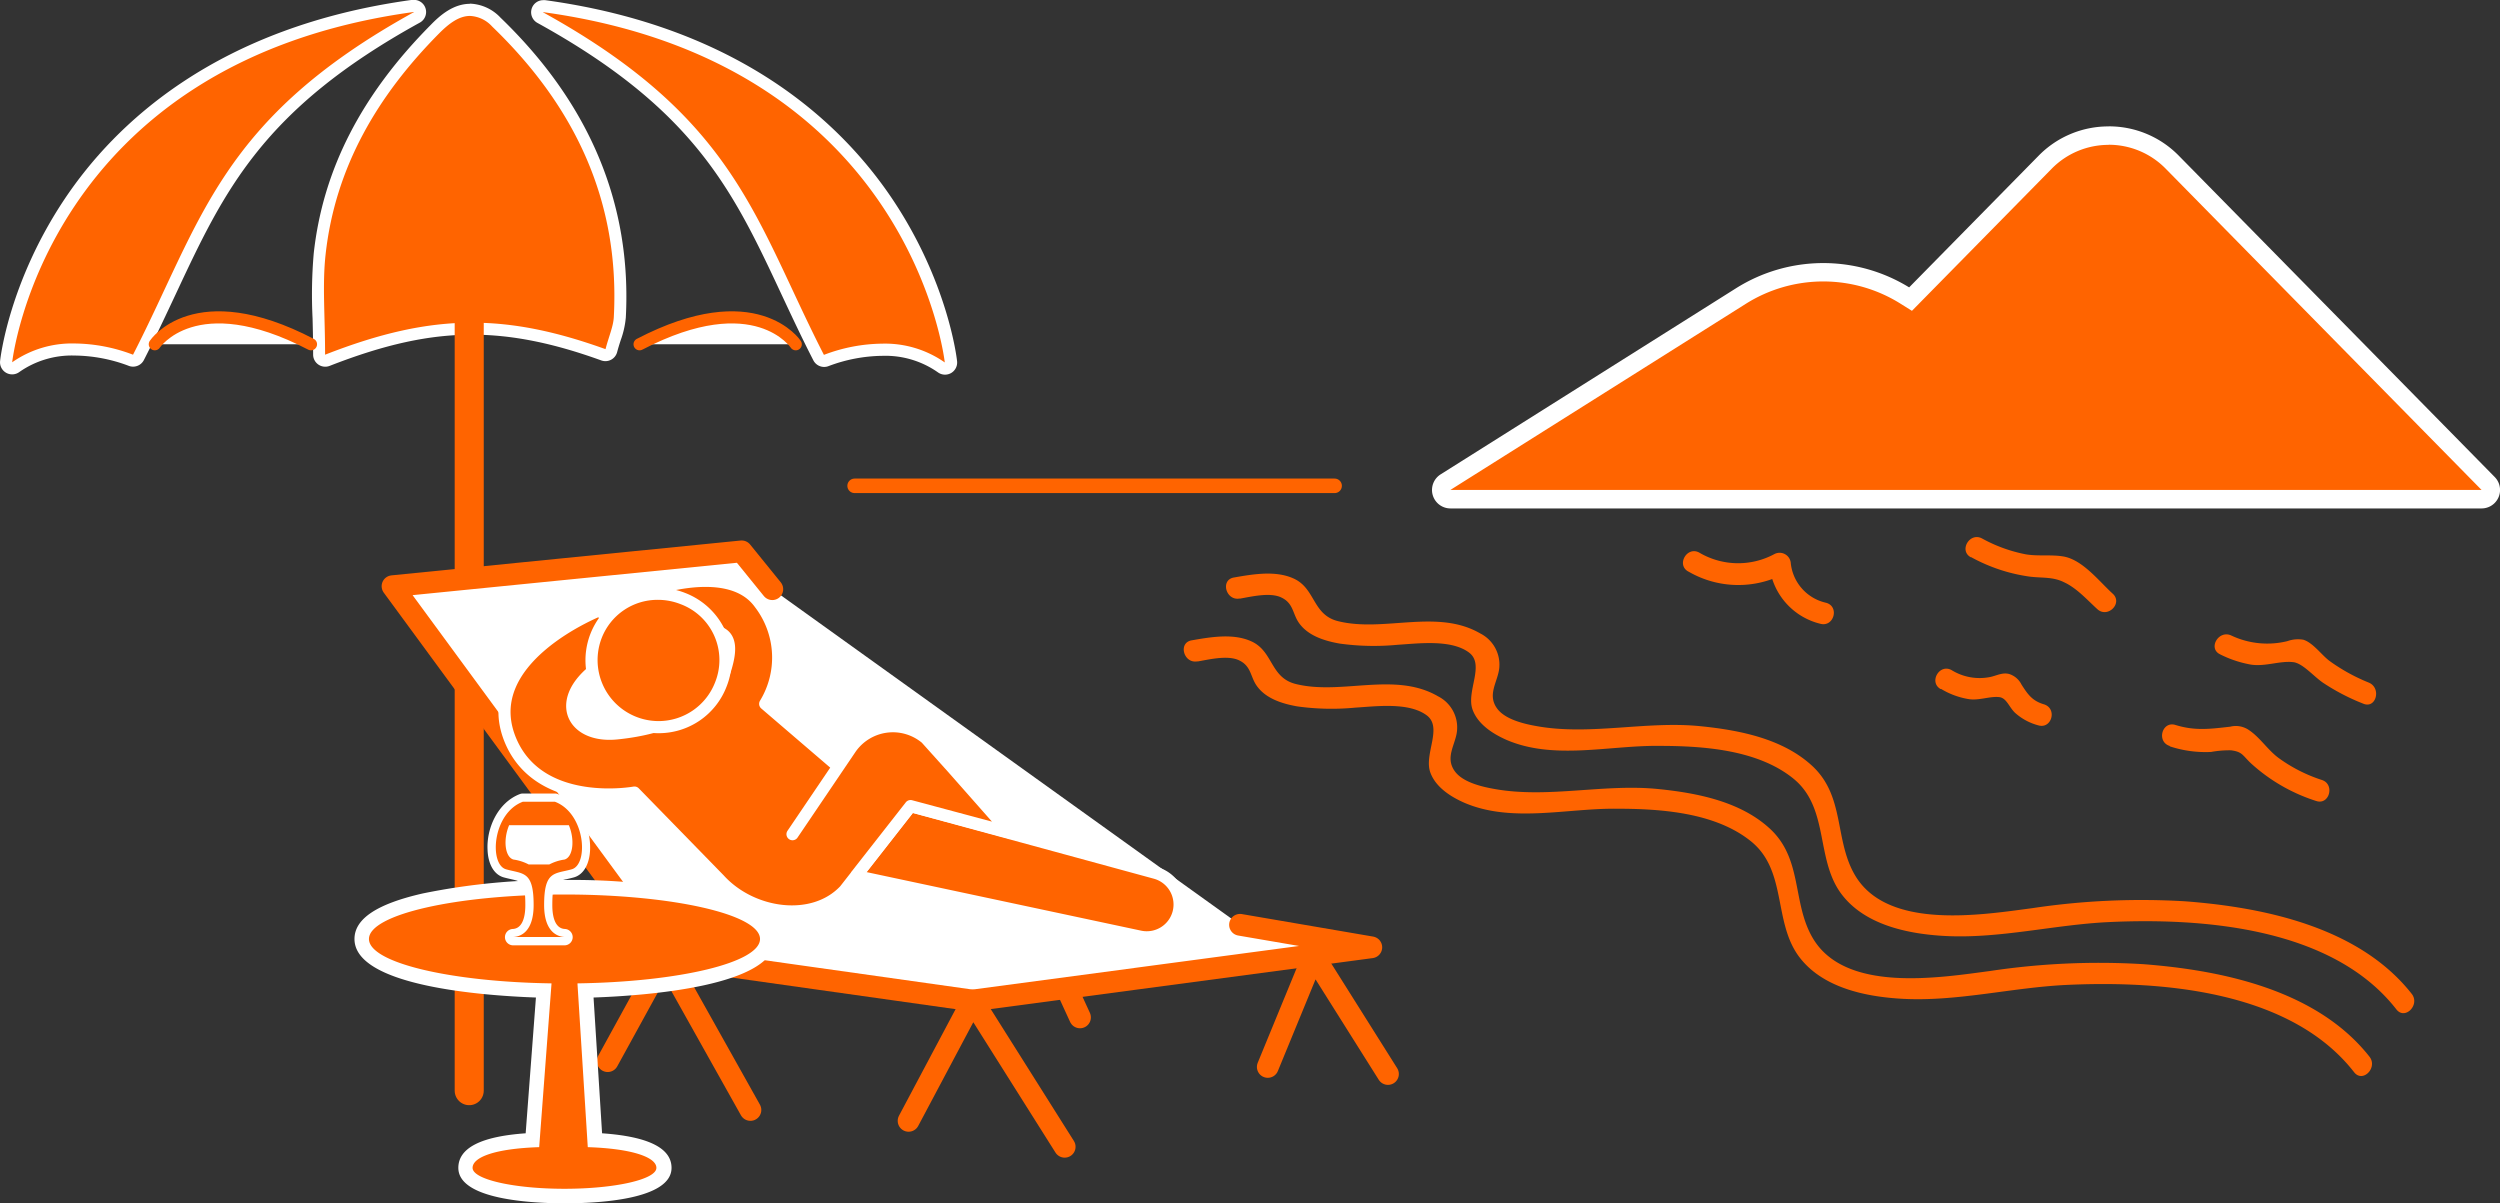
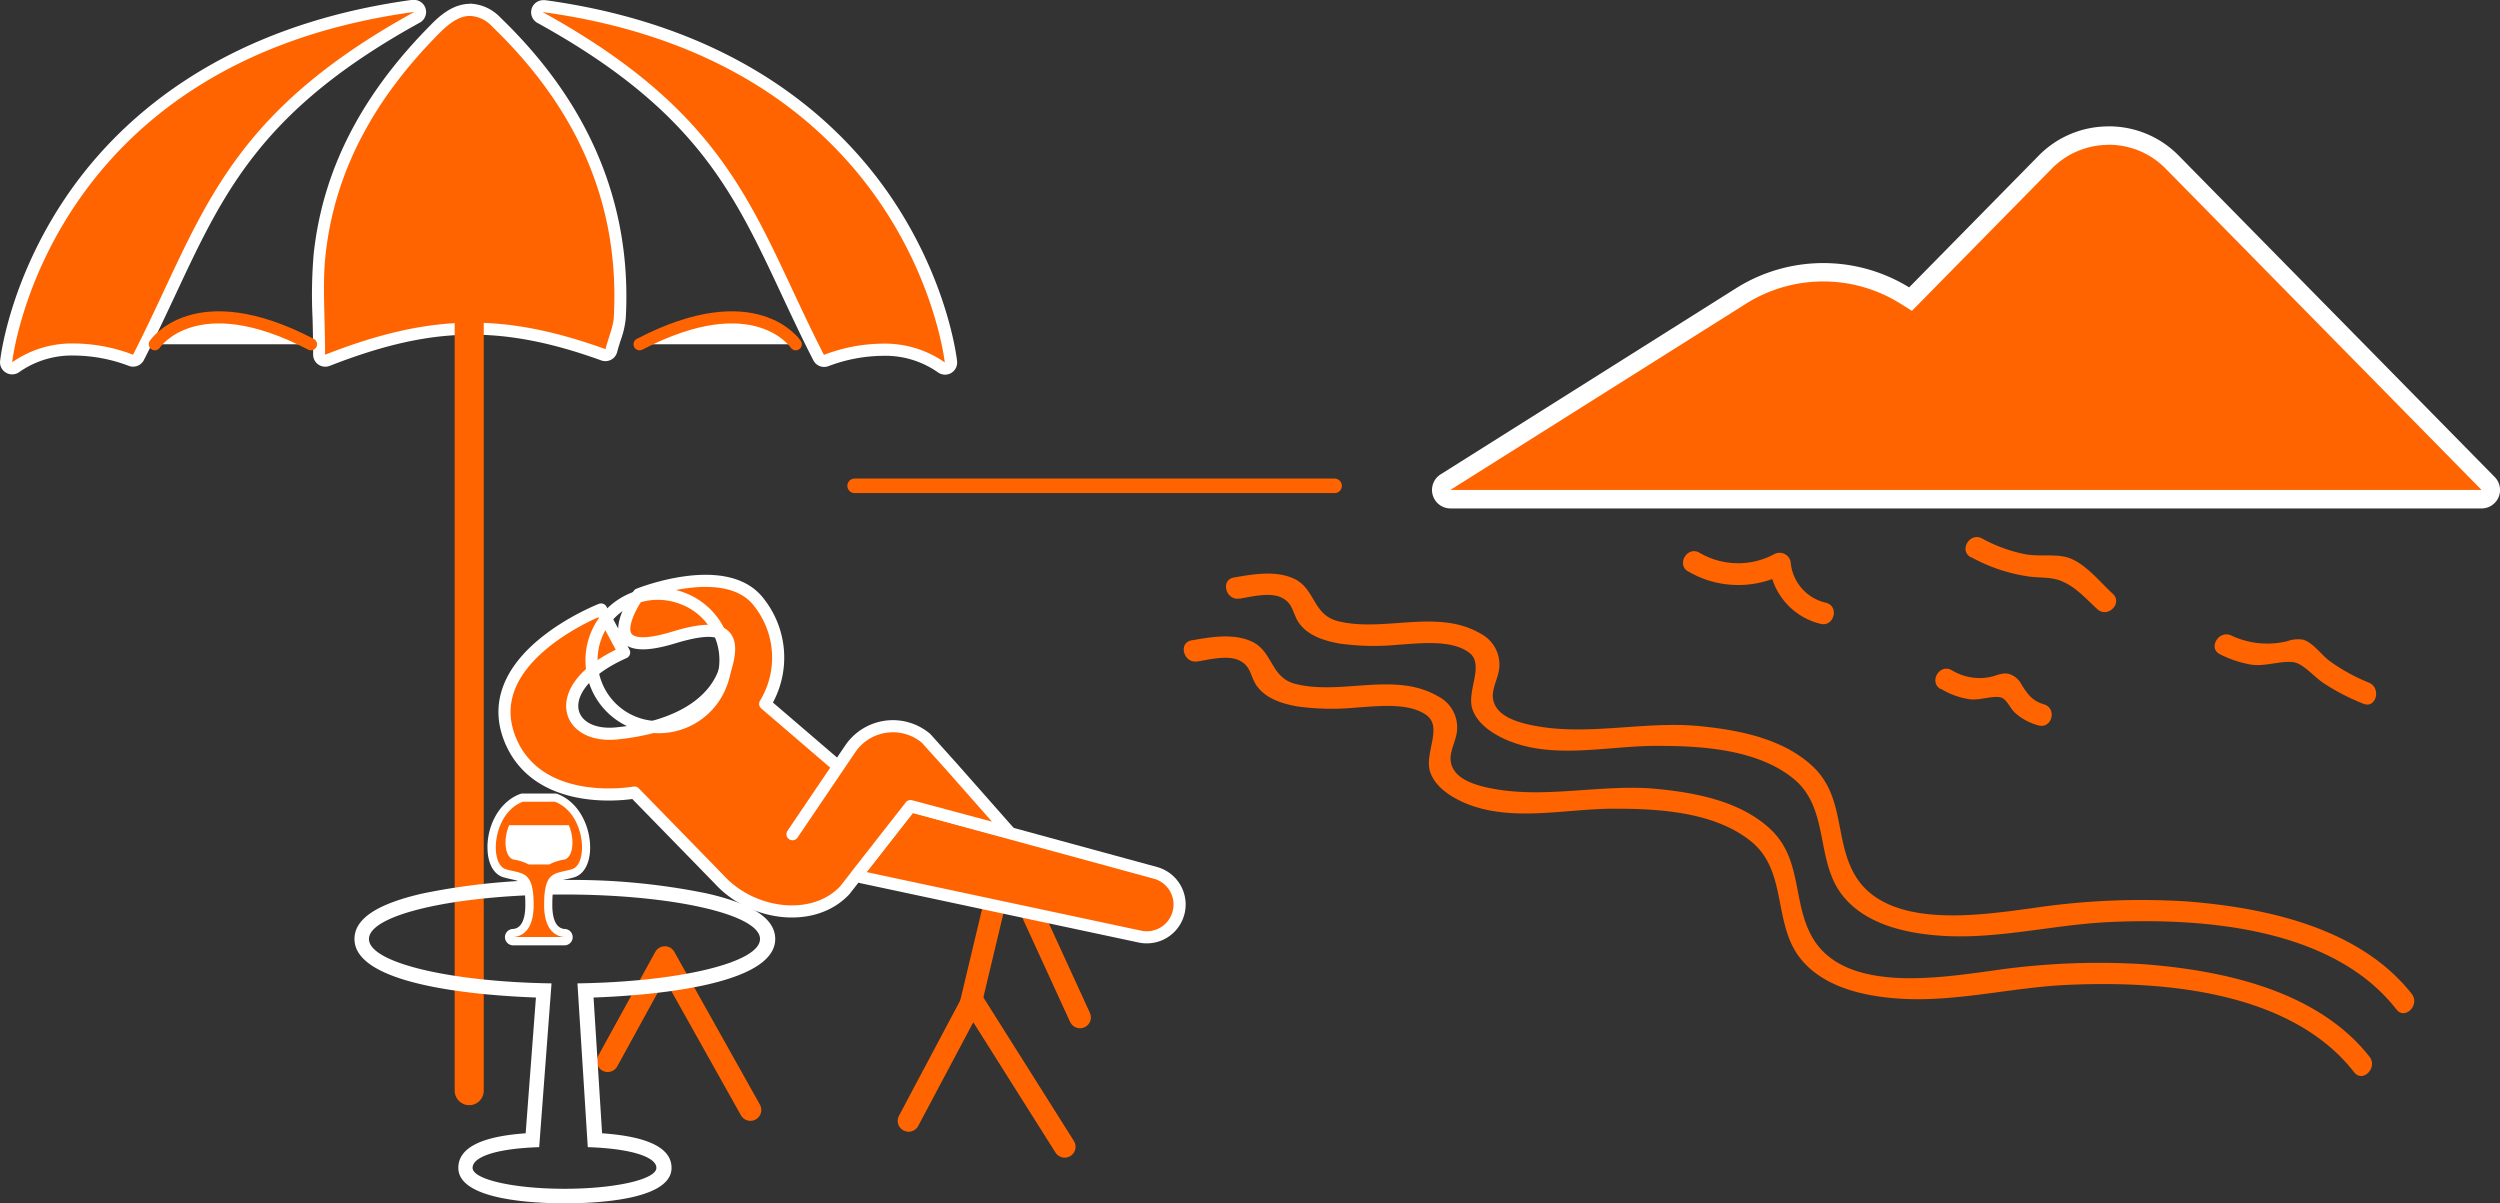
<svg xmlns="http://www.w3.org/2000/svg" id="background" viewBox="0 0 445.58 214.47">
  <rect x="0" y="0" width="445.58" height="214.47" fill="#333333" stroke="none" />
  <defs>
    <style>.cls-1,.cls-7{fill:#ff6400;}.cls-2,.cls-3,.cls-6{fill:#fff;}.cls-3,.cls-4,.cls-5,.cls-6,.cls-8{stroke:#ff6400;}.cls-3,.cls-4,.cls-5,.cls-6,.cls-7,.cls-8{stroke-linecap:round;stroke-linejoin:round;}.cls-3,.cls-7{stroke-width:2.16px;}.cls-4,.cls-5,.cls-8{fill:none;}.cls-4{stroke-width:5.18px;}.cls-5,.cls-6{stroke-width:3.88px;}.cls-7{stroke:#fff;}.cls-8{stroke-width:2.59px;}</style>
  </defs>
  <title>hmblock1_row_sec2_coll_pic5</title>
  <path class="cls-1" d="M262.08,3168.6a1.08,1.08,0,0,1-1.07-1.2c0.06-.56,1.59-13.79,11.3-28.33,9-13.4,26.84-30.36,61.24-35.06h0.15a1.08,1.08,0,0,1,.52,2c-28.42,15.67-35.27,30.32-44,48.87-1.76,3.76-3.58,7.66-5.67,11.74a1.08,1.08,0,0,1-1.38.5,29,29,0,0,0-10-1.89,17.35,17.35,0,0,0-10.49,3.14A1.08,1.08,0,0,1,262.08,3168.6Z" transform="translate(-259.92 -3102.92)" />
  <path class="cls-2" d="M333.7,3105.08c-34.57,19.06-37.77,37.05-50.07,61.06a29.85,29.85,0,0,0-10.41-2,18.55,18.55,0,0,0-11.13,3.35s5.8-53.44,71.62-62.44m0-2.16-0.29,0c-34.8,4.76-52.92,21.95-62,35.53-9.86,14.76-11.42,28.24-11.48,28.81a2.16,2.16,0,0,0,3.42,2,16.3,16.3,0,0,1,9.86-2.94,28,28,0,0,1,9.58,1.81,2.16,2.16,0,0,0,2.76-1c2.1-4.1,3.92-8,5.69-11.77,8.6-18.37,15.39-32.89,43.5-48.38a2.16,2.16,0,0,0-1-4.05h0Zm0,4.32h0Z" transform="translate(-259.92 -3102.92)" />
  <path class="cls-1" d="M428.31,3168.6a1.08,1.08,0,0,1-.64-0.21,17.35,17.35,0,0,0-10.49-3.14,28.89,28.89,0,0,0-10,1.89,1.08,1.08,0,0,1-1.38-.5c-2.09-4.08-3.91-8-5.67-11.74-8.68-18.55-15.54-33.2-44-48.87a1.08,1.08,0,0,1,.52-2h0.15c34.4,4.7,52.29,21.66,61.24,35.06,9.71,14.54,11.24,27.77,11.3,28.33A1.08,1.08,0,0,1,428.31,3168.6Z" transform="translate(-259.92 -3102.92)" />
  <path class="cls-2" d="M356.69,3105.08c65.82,9,71.62,62.44,71.62,62.44a18.55,18.55,0,0,0-11.13-3.35,29.85,29.85,0,0,0-10.41,2c-12.3-24-15.5-42-50.07-61.06m0-2.16a2.16,2.16,0,0,0-1,4.05c28.11,15.5,34.9,30,43.5,48.38,1.77,3.77,3.59,7.68,5.69,11.77a2.16,2.16,0,0,0,2.76,1,28,28,0,0,1,9.57-1.81,16.3,16.3,0,0,1,9.86,2.94,2.16,2.16,0,0,0,3.42-2c-0.06-.57-1.62-14.06-11.48-28.81-9.08-13.58-27.2-30.78-62-35.53l-0.29,0h0Z" transform="translate(-259.92 -3102.92)" />
  <path class="cls-1" d="M317.87,3167.22a1.08,1.08,0,0,1-1.08-1.08c0-2.31-.05-4.43-0.1-6.49a84.71,84.71,0,0,1,.21-11.48c1.61-14.63,8.33-27.73,20.54-40,1.59-1.6,3.74-3.44,6.27-3.44a6.8,6.8,0,0,1,4.69,2.19c15.89,15.31,23.09,32.52,22,52.63a15.08,15.08,0,0,1-.85,3.71c-0.21.67-.44,1.39-0.66,2.22a1.08,1.08,0,0,1-1,.8,1.1,1.1,0,0,1-.37-0.06c-8.82-3.17-16.26-4.65-23.41-4.65-7.88,0-15.84,1.74-25.8,5.63A1.08,1.08,0,0,1,317.87,3167.22Z" transform="translate(-259.92 -3102.92)" />
  <path class="cls-2" d="M343.7,3105.76a5.69,5.69,0,0,1,3.94,1.89c14.68,14.14,22.8,31.06,21.68,51.79-0.09,1.65-.83,3.27-1.48,5.71-8.74-3.15-16.28-4.72-23.78-4.72-8.26,0-16.47,1.9-26.2,5.71,0-7-.5-12.5.09-17.85,1.72-15.63,9.33-28.41,20.23-39.41,1.72-1.73,3.52-3.12,5.51-3.12m0-2.16h0c-2.94,0-5.3,2-7,3.76-12.39,12.5-19.21,25.81-20.85,40.69a85.54,85.54,0,0,0-.21,11.62c0.05,2,.1,4.16.1,6.46a2.16,2.16,0,0,0,2.95,2c9.83-3.84,17.67-5.56,25.41-5.56,7,0,14.35,1.46,23,4.59a2.16,2.16,0,0,0,2.82-1.47c0.21-.79.43-1.49,0.65-2.17a15.84,15.84,0,0,0,.9-4c1.08-20.15-6.43-38.14-22.34-53.46a7.83,7.83,0,0,0-5.44-2.49h0Z" transform="translate(-259.92 -3102.92)" />
  <path class="cls-3" d="M287.51,3164.28s7.12-10.79,27.84,0" transform="translate(-259.92 -3102.92)" />
  <path class="cls-3" d="M401.75,3164.28s-7.12-10.79-27.84,0" transform="translate(-259.92 -3102.92)" />
  <line class="cls-4" x1="83.63" y1="43.45" x2="83.63" y2="194.39" />
  <polyline class="cls-5" points="192.49 181.33 179.29 152.54 172.76 179.92" />
-   <polyline class="cls-6" points="221.01 164.83 244.41 168.84 173.33 178.33 118.49 170.59 69.96 104.48 132.19 98.27 137.65 105.01" />
  <path class="cls-7" d="M422.21,3246.59l-11.72,15c-5.63,6-16.57,4.48-22.38-1.92L373,3244.18s-16.34,3-21.83-8.71c-7-15.06,15.89-23.92,15.89-23.92l4.1,7.67c-13.51,6-10.68,15.33-1.37,14.42s17.31-4.52,19.47-11.67c1.91-6.34-.54-8.08-9.32-5.41-15,4.56-6.18-7.71-6.18-7.71s15.89-6.39,21.61,1.67a15.84,15.84,0,0,1,.93,17.85l19.06,16.35h0l50.49,13.77a5.85,5.85,0,0,1,4.1,7.2h0a5.85,5.85,0,0,1-6.86,4.16l-49.66-10.59" transform="translate(-259.92 -3102.92)" />
  <path class="cls-7" d="M401.17,3251.6l10.29-15.21a9.18,9.18,0,0,1,13.51-1.88l4.69,5.22,10.24,11.6-17.69-4.74-9.49,12.12" transform="translate(-259.92 -3102.92)" />
-   <path class="cls-1" d="M377.35,3232.52a12,12,0,0,1-11.16-16.26,11.82,11.82,0,0,1,11-7.5,12.06,12.06,0,0,1,4.44.85,11.92,11.92,0,0,1,6.65,6.34,11.66,11.66,0,0,1,.1,9,11.87,11.87,0,0,1-11.06,7.58h0Z" transform="translate(-259.92 -3102.92)" />
  <path class="cls-2" d="M377.22,3209.83a11,11,0,0,1,4,.77,10.63,10.63,0,0,1,6.15,13.94,10.8,10.8,0,0,1-10.06,6.9,10.88,10.88,0,0,1-10.15-14.8,10.67,10.67,0,0,1,10-6.81m0-2.16a12.91,12.91,0,0,0-12,8.2,13,13,0,0,0,12.17,17.73,12.94,12.94,0,0,0,12.07-8.26,12.74,12.74,0,0,0-.12-9.82,13,13,0,0,0-7.25-6.92,13.14,13.14,0,0,0-4.84-.92h0Z" transform="translate(-259.92 -3102.92)" />
  <polyline class="cls-5" points="133.75 197.83 118.49 170.59 108.31 189.13" />
  <polyline class="cls-5" points="161.94 199.77 173.33 178.33 189.76 204.39" />
-   <polyline class="cls-5" points="225.96 190.16 234.11 170.34 247.38 191.42" />
-   <path class="cls-1" d="M360.52,3316.09c-1.81,0-17.68-.14-17.68-5,0-3.52,6.25-4.64,12-4.93l2-26.68a109.08,109.08,0,0,1-22-2.49c-6.93-1.68-10.45-3.93-10.45-6.69,0-6.77,21.62-9.22,36.15-9.22s36.15,2.46,36.15,9.22c0,2.76-3.52,5-10.45,6.69a109.09,109.09,0,0,1-22,2.49l1.68,26.68c5.07,0.26,12.31,1.27,12.31,4.93C378.2,3315.95,362.33,3316.09,360.52,3316.09Z" transform="translate(-259.92 -3102.92)" />
  <path class="cls-2" d="M360.52,3262.35c19.25,0,34.86,3.55,34.86,7.93,0,4.2-14.37,7.64-32.54,7.91l1.84,29.19c7.95,0.26,12.23,1.81,12.23,3.69,0,2.06-7.34,3.73-16.38,3.73s-16.38-1.67-16.38-3.73c0-1.88,3.92-3.43,11.87-3.69l2.2-29.19c-18.17-.27-32.54-3.71-32.54-7.91,0-4.38,15.61-7.93,34.86-7.93m0-2.59a119.17,119.17,0,0,0-25.22,2.39c-8.23,1.87-12.22,4.53-12.22,8.13,0,8.44,23.09,10.1,32.34,10.43l-1.83,24.2c-8,.56-12,2.63-12,6.16,0,5.7,13.27,6.32,19,6.32s19-.62,19-6.32c0-3.53-4.16-5.59-12.38-6.16l-1.52-24.2c9.23-.32,32.38-2,32.38-10.43,0-3.6-4-6.26-12.22-8.13a119.17,119.17,0,0,0-25.22-2.39h0Z" transform="translate(-259.92 -3102.92)" />
  <path class="cls-1" d="M351.45,3270.65a0.73,0.73,0,0,1,0-1.46c1.09-.06,2.91-0.78,2.91-5,0-4.65-.91-4.85-3.1-5.34-0.4-.09-0.82-0.18-1.27-0.31-1.38-.39-2.26-2-2.35-4.19-0.16-3.54,1.62-7.85,5.31-9.25a0.72,0.72,0,0,1,.26,0h5.65a0.73,0.73,0,0,1,.26,0c3.69,1.39,5.47,5.71,5.31,9.25-0.1,2.24-1,3.8-2.35,4.19-0.45.13-.88,0.22-1.27,0.31-2.19.49-3.1,0.69-3.1,5.34,0,4.18,1.82,4.91,2.91,5a0.73,0.73,0,0,1,0,1.46h-9.07Z" transform="translate(-259.92 -3102.92)" />
  <path class="cls-2" d="M358.81,3245.81c5.48,2.07,6.06,11.2,3,12.05s-4.91.24-4.91,6.36c0,5.05,2.62,5.64,3.6,5.7h-9.07c1-.05,3.6-0.64,3.6-5.7,0-6.11-1.86-5.5-4.91-6.36s-2.46-10,3-12.05h5.65m0-1.46h-5.65a1.46,1.46,0,0,0-.52.09c-4,1.52-6,6.16-5.78,10,0.11,2.57,1.19,4.39,2.89,4.86,0.47,0.13.92,0.23,1.31,0.32,2,0.45,2.53.56,2.53,4.63,0,2.66-.79,4.16-2.21,4.24a1.46,1.46,0,0,0,.08,2.92h9.07a1.46,1.46,0,0,0,.08-2.92c-1.43-.08-2.21-1.58-2.21-4.24,0-4.06.54-4.18,2.53-4.63,0.39-.09.84-0.19,1.31-0.32,1.69-.47,2.77-2.29,2.89-4.86,0.17-3.8-1.76-8.45-5.78-10a1.46,1.46,0,0,0-.52-0.09h0Z" transform="translate(-259.92 -3102.92)" />
  <path class="cls-1" d="M473.41,3220.81c2-.35,5.07-1.08,7.07-0.32,2.5,1,2.23,3,3.45,4.69,1.63,2.29,4.61,3.19,7.25,3.65a44.34,44.34,0,0,0,10.33.21c3.73-.23,9.51-1,12.7,1.38,2.9,2.16-.54,6.92.64,10.18,0.95,2.62,3.61,4.31,6,5.37,8.42,3.66,18.3,1,27.14,1.09,7.87,0,17.6.64,24,5.8s4,14.11,8.41,20.34c4.12,5.76,12,7.38,18.62,7.74,9.76,0.52,19.41-2,29.13-2.47,17-.81,40,1,51.34,15.54,1.54,2,4.28-.8,2.75-2.75-9.28-11.81-26.07-15.4-40.26-16.49a130.73,130.73,0,0,0-27.35,1.21c-9.18,1.22-25.86,3.94-31.62-5.87-3.7-6.29-1.76-14-7.57-19.43-5.25-4.9-13-6.42-19.9-7.12-9.64-1-19.66,1.68-29.15,0-2.3-.4-5.7-1.18-7.15-3.14-1.89-2.56.22-4.9,0.38-7.4a6.22,6.22,0,0,0-3.4-6c-7.69-4.47-17.18-.15-25.35-2.19-4.55-1.13-4-5.76-7.83-7.56-3.26-1.53-7.33-.81-10.73-0.22-2.46.43-1.42,4.17,1,3.75h0Z" transform="translate(-259.92 -3102.92)" />
  <path class="cls-1" d="M518.43,3191.89a1.65,1.65,0,0,1-.88-3l52.65-33.17a27.54,27.54,0,0,1,29.37,0l0.87,0.54,24-24.4a15.89,15.89,0,0,1,22.66,0l56.3,57.26a1.65,1.65,0,0,1-1.17,2.8H518.43Z" transform="translate(-259.92 -3102.92)" />
  <path class="cls-2" d="M635.75,3128.72a14.2,14.2,0,0,1,10.16,4.26l56.3,57.26H518.43l52.65-33.17a25.9,25.9,0,0,1,27.61,0l2,1.25L625.59,3133a14.2,14.2,0,0,1,10.16-4.26m0-3.29a17.4,17.4,0,0,0-12.5,5.24l-23.06,23.45a29.19,29.19,0,0,0-30.86.16l-52.65,33.17a3.29,3.29,0,0,0,1.75,6.07H702.21a3.29,3.29,0,0,0,2.35-5.6l-56.3-57.26a17.4,17.4,0,0,0-12.5-5.24h0Z" transform="translate(-259.92 -3102.92)" />
  <path class="cls-1" d="M480.94,3209.61c2-.35,5.07-1.08,7.07-0.32,2.5,1,2.23,3,3.45,4.69,1.63,2.29,4.61,3.19,7.25,3.65a44.34,44.34,0,0,0,10.33.21c3.73-.23,9.51-1,12.7,1.38,2.9,2.16-.54,6.92.64,10.18,0.95,2.62,3.61,4.31,6,5.37,8.42,3.66,18.3,1,27.14,1.09,7.87,0,17.6.64,24,5.8s4,14.11,8.41,20.34c4.12,5.76,12,7.38,18.62,7.74,9.76,0.52,19.41-2,29.13-2.47,17-.81,40,1,51.34,15.54,1.54,2,4.28-.8,2.75-2.75-9.28-11.81-26.07-15.4-40.26-16.49a130.73,130.73,0,0,0-27.35,1.21c-9.18,1.22-25.86,3.94-31.62-5.87-3.7-6.29-1.76-14-7.57-19.43-5.25-4.9-13-6.42-19.9-7.12-9.64-1-19.66,1.68-29.15,0-2.3-.4-5.7-1.18-7.15-3.14-1.89-2.56.22-4.9,0.38-7.4a6.22,6.22,0,0,0-3.4-6c-7.69-4.47-17.18-.15-25.35-2.19-4.55-1.13-4-5.76-7.83-7.56-3.26-1.53-7.33-.81-10.73-0.22-2.46.43-1.42,4.17,1,3.75h0Z" transform="translate(-259.92 -3102.92)" />
  <line class="cls-8" x1="152.32" y1="86.59" x2="237.87" y2="86.59" />
  <path class="cls-1" d="M605.9,3225.72a13.74,13.74,0,0,0,5,1.82c1.82,0.25,3.69-.56,5.36-0.37,1.29,0.15,1.74,1.78,2.79,2.78a10,10,0,0,0,4.16,2.25c2.4,0.71,3.43-3,1-3.75-2.11-.62-2.91-1.83-4-3.53a3.68,3.68,0,0,0-2.22-1.88c-1.19-.3-2.21.3-3.34,0.54a9.52,9.52,0,0,1-6.87-1.21c-2.17-1.25-4.13,2.11-2,3.35h0Z" transform="translate(-259.92 -3102.92)" />
-   <path class="cls-1" d="M646.64,3235.94a20.33,20.33,0,0,0,7.37,1,18.27,18.27,0,0,1,3.56-.29c2,0.27,2,.84,3.49,2.27a31.38,31.38,0,0,0,11.67,6.76c2.37,0.8,3.39-3,1-3.75a27.44,27.44,0,0,1-7.71-3.93c-1.89-1.4-3.3-3.63-5.2-4.91a4.12,4.12,0,0,0-3.41-.65c-3.54.4-6.26,0.78-9.76-.31-2.39-.74-3.42,3-1,3.75h0Z" transform="translate(-259.92 -3102.92)" />
  <path class="cls-1" d="M611.21,3202.21a30.25,30.25,0,0,0,10.45,3.48c2.19,0.28,4.13,0,6.13,1,2.29,1.06,4.09,3.11,5.94,4.8s4.6-1.06,2.75-2.75c-2.48-2.25-5.4-6.1-8.87-6.65-2.17-.35-4.43,0-6.63-0.37a26.71,26.71,0,0,1-7.8-2.83c-2.2-1.18-4.17,2.17-2,3.35h0Z" transform="translate(-259.92 -3102.92)" />
  <path class="cls-1" d="M560.87,3204.8a17.67,17.67,0,0,0,17.3.25l-2.92-1.68a12,12,0,0,0,9.12,10.73c2.42,0.64,3.45-3.1,1-3.75a8.09,8.09,0,0,1-6.27-7,2,2,0,0,0-2.92-1.68,13.61,13.61,0,0,1-13.38-.25c-2.18-1.22-4.14,2.13-2,3.35h0Z" transform="translate(-259.92 -3102.92)" />
  <path class="cls-1" d="M655.62,3219.55a19.92,19.92,0,0,0,5.46,1.82c2.59,0.41,5.2-.72,7.58-0.43,1.69,0.2,3.61,2.52,5.3,3.67a37.93,37.93,0,0,0,7.15,3.72c2.31,1,3.31-2.8,1-3.75a32.88,32.88,0,0,1-6.91-3.8c-1.41-1-3-3.31-4.75-3.84a5.55,5.55,0,0,0-2.84.25,15,15,0,0,1-10-1c-2.25-1.06-4.22,2.29-2,3.35h0Z" transform="translate(-259.92 -3102.92)" />
  <path class="cls-2" d="M351.44,3256.12a8.35,8.35,0,0,1,2.72.88h3.65a8.35,8.35,0,0,1,2.72-.88c1.53-.43,1.87-3.53.78-6.12H350.66C349.57,3252.58,349.91,3255.69,351.44,3256.12Z" transform="translate(-259.92 -3102.92)" />
</svg>